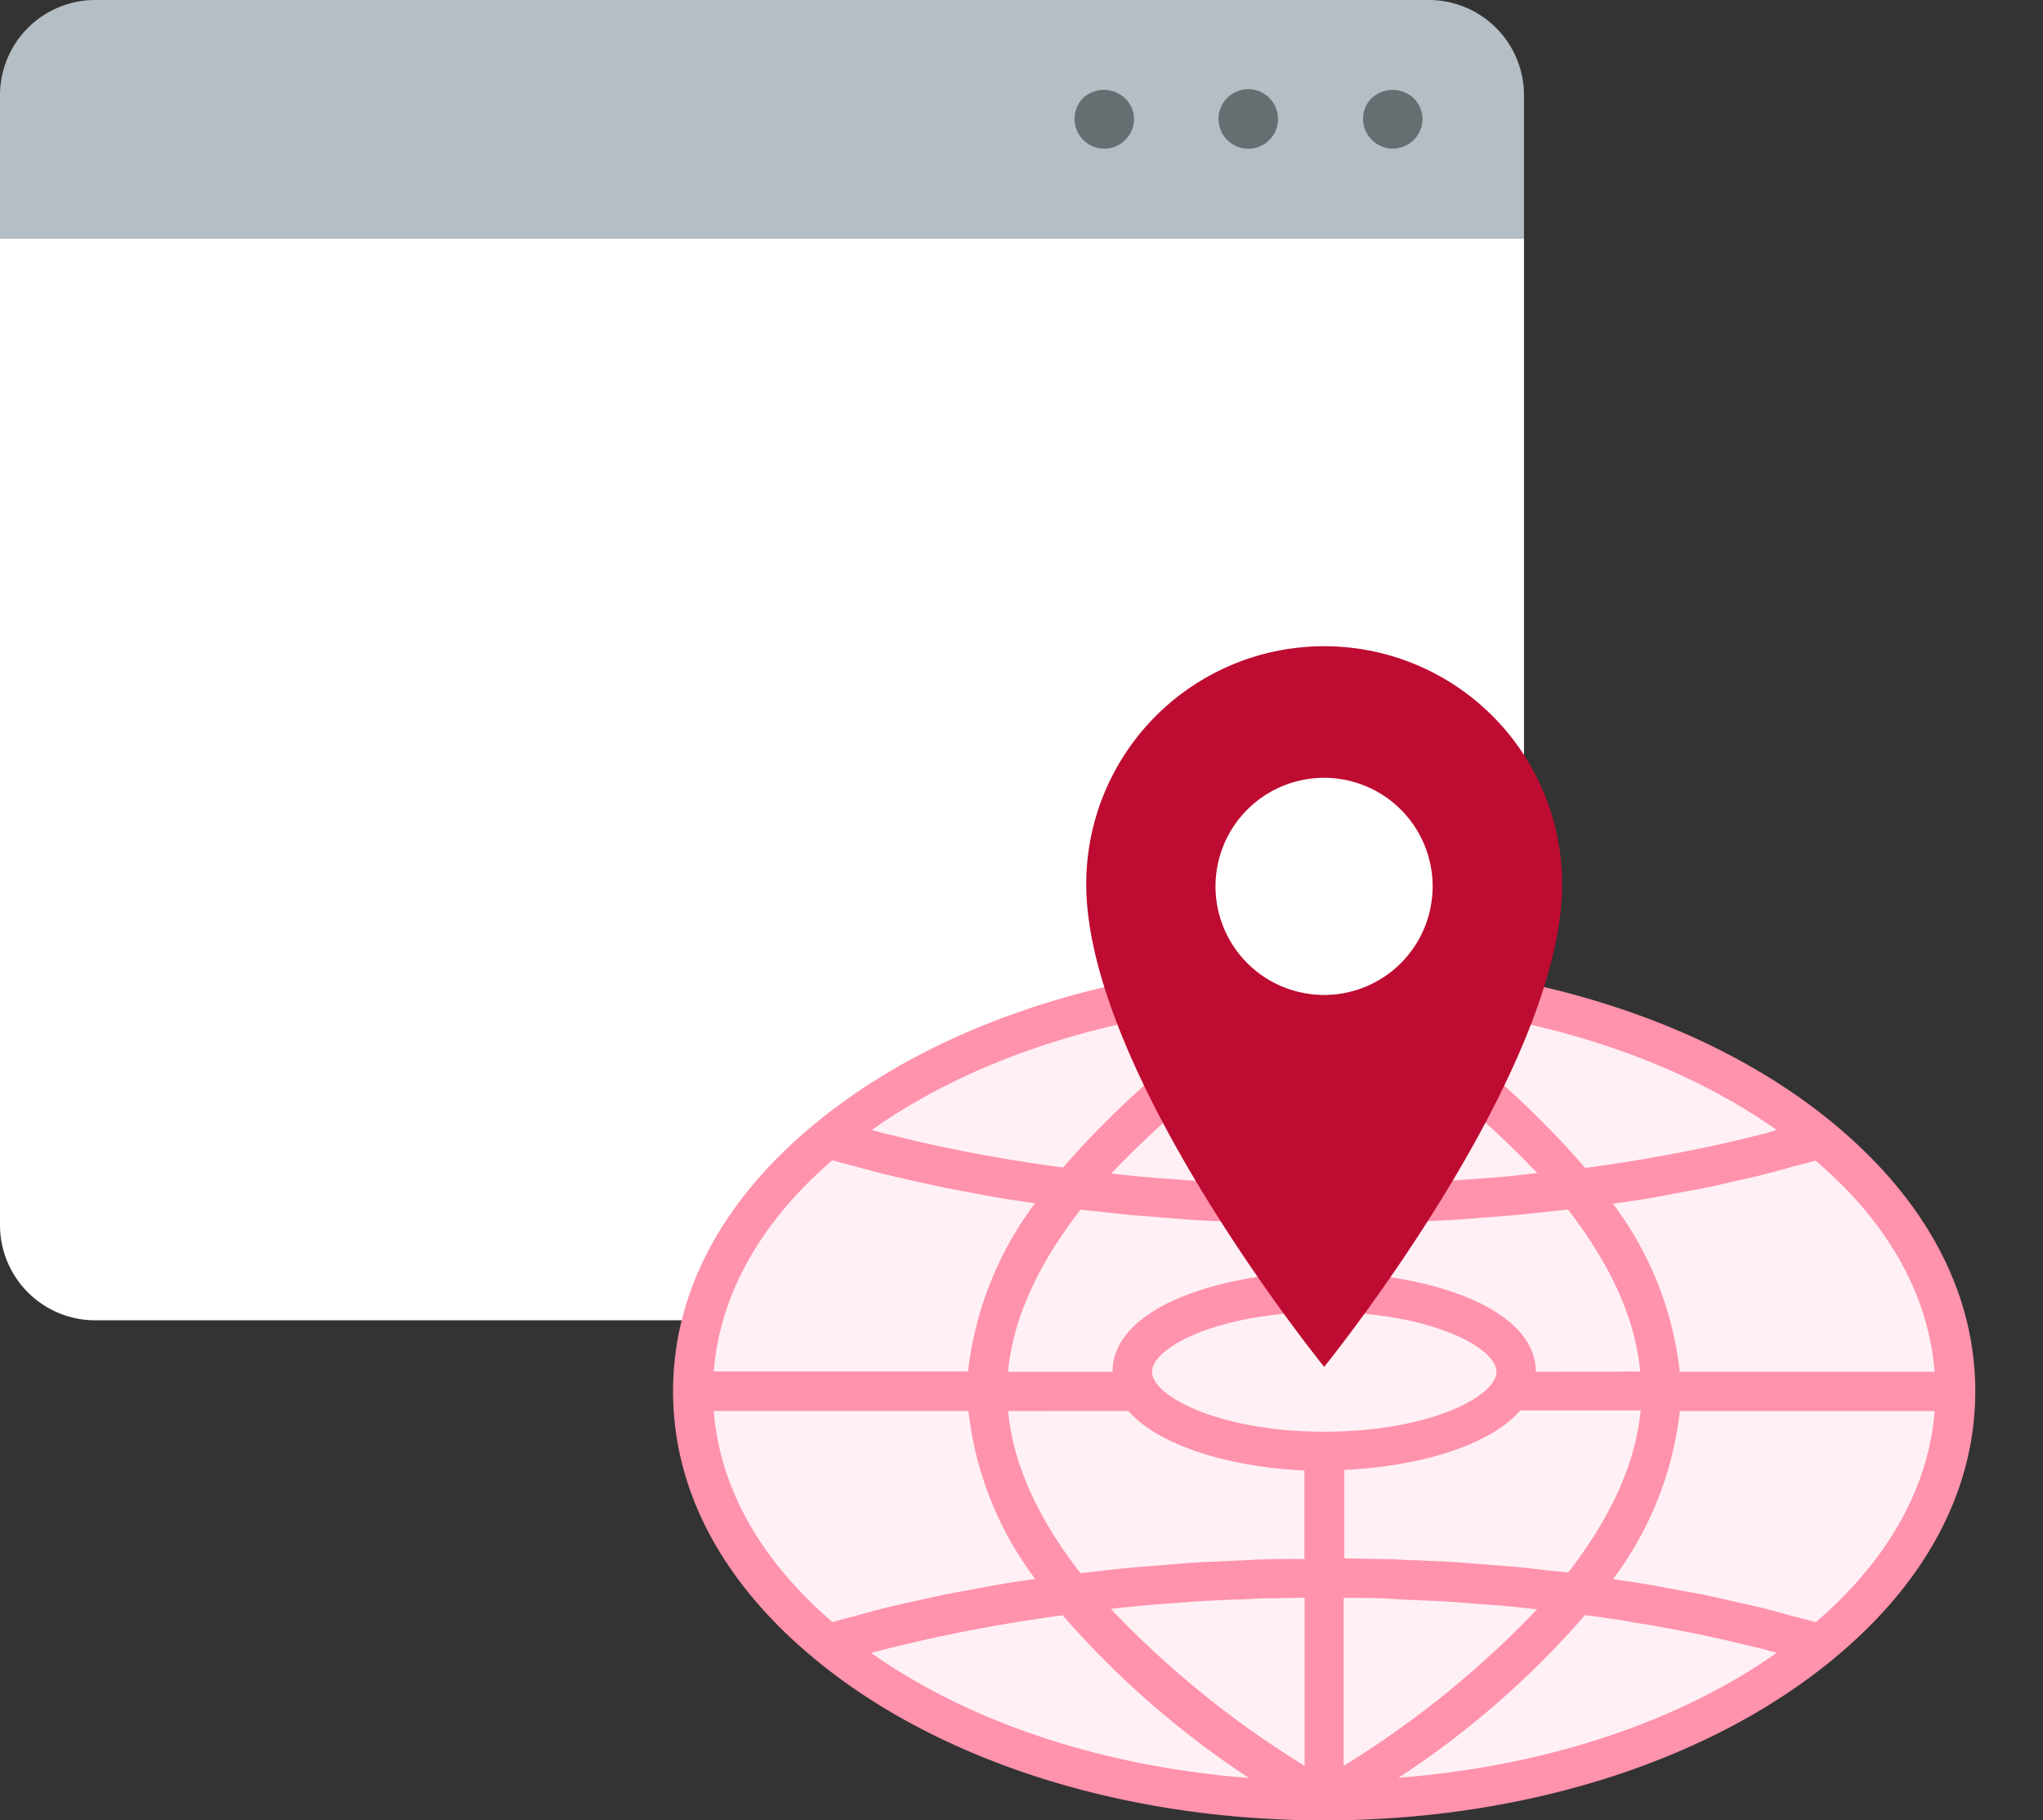
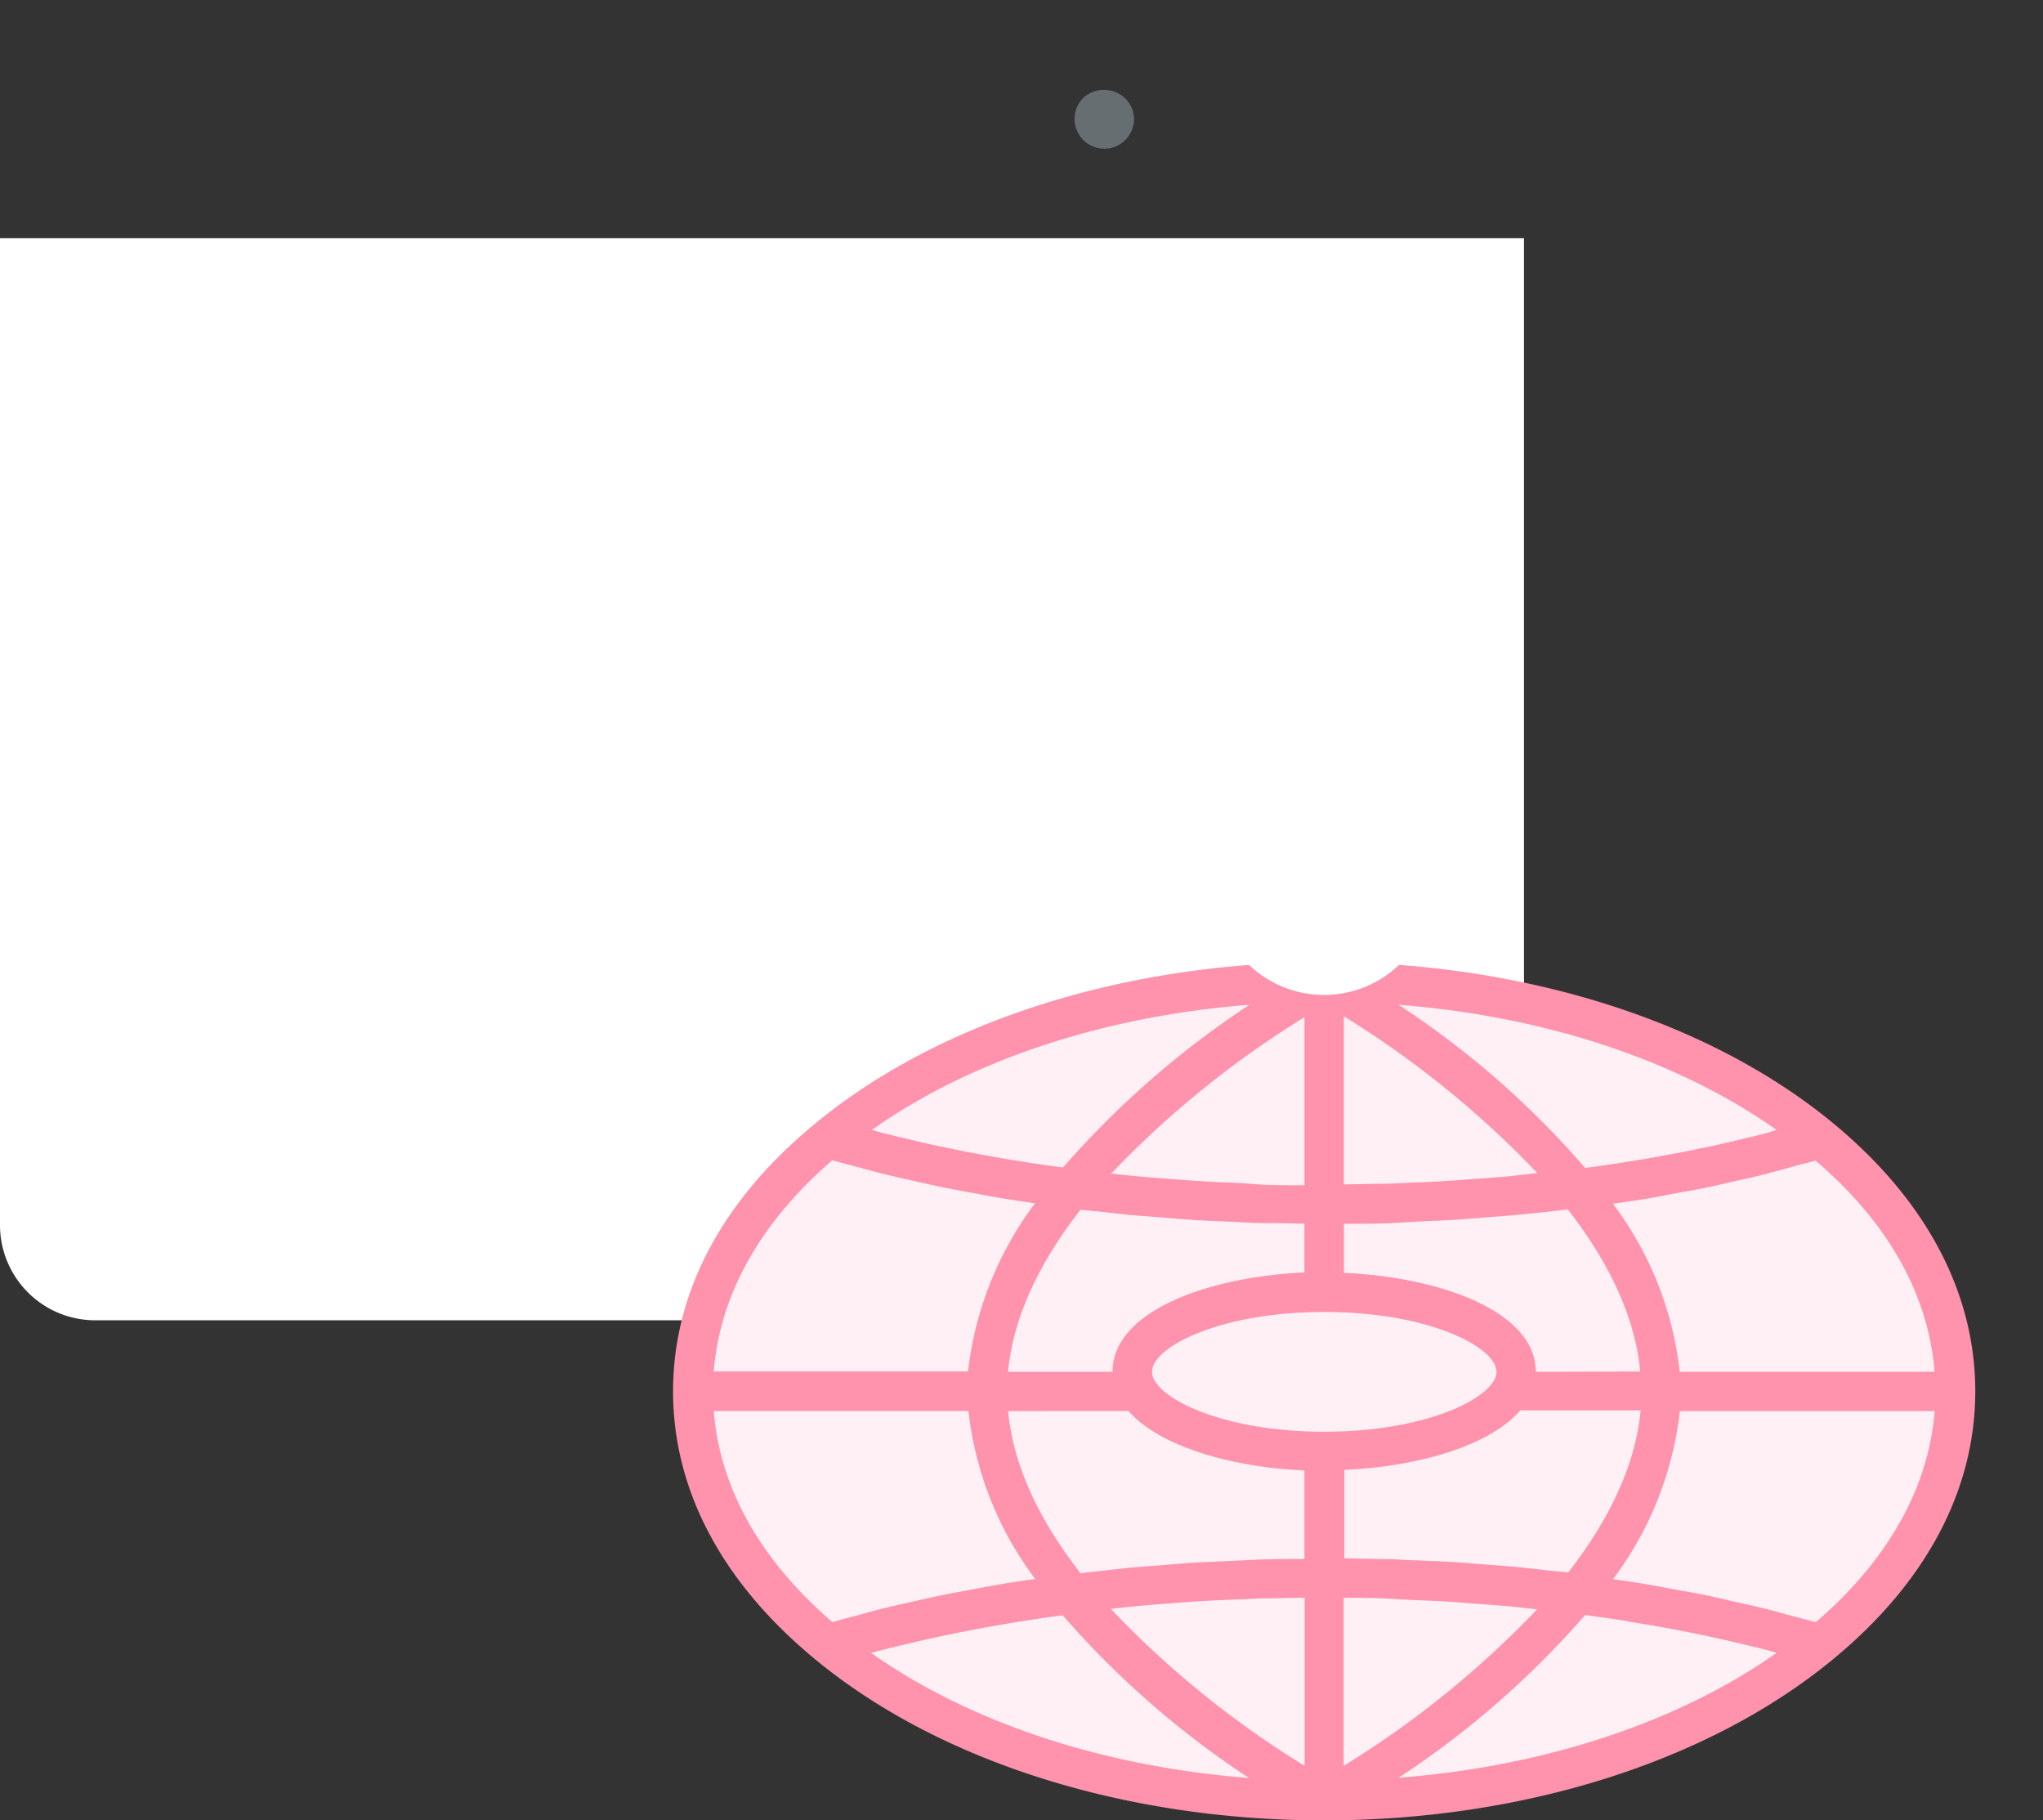
<svg xmlns="http://www.w3.org/2000/svg" id="Group_60" data-name="Group 60" width="144.71" height="128.93" viewBox="0 0 144.71 128.93">
  <rect x="0" y="0" width="144.71" height="128.93" fill="#333333" stroke="none" />
  <defs>
    <clipPath id="clip-path">
      <rect id="Rectangle_113" data-name="Rectangle 113" width="101.83" height="83.158" rx="6.88" transform="translate(0 0)" fill="#d5d7fd" />
    </clipPath>
  </defs>
  <g id="Слой_2" data-name="Слой 2" transform="translate(0)">
    <g id="layer_1" data-name="layer 1" transform="translate(0)">
      <path id="Path_240" data-name="Path 240" d="M0,22.8V92.7a6.747,6.747,0,0,0,6.747,6.747H101.2a6.747,6.747,0,0,0,6.747-6.747V22.8Z" transform="translate(0 -5.933)" fill="#fff" />
-       <path id="Path_241" data-name="Path 241" d="M101.2,0H6.747A6.747,6.747,0,0,0,0,6.747v10.12H107.948V6.747A6.747,6.747,0,0,0,101.2,0Z" transform="translate(0 0)" fill="#b4bec4" />
-       <path id="Path_242" data-name="Path 242" d="M134.09,9.186a2.175,2.175,0,0,0-2.959,0,2.027,2.027,0,0,0-.621,1.48,2.1,2.1,0,0,0,.621,1.48,2.1,2.1,0,0,0,3.588-1.5,2.108,2.108,0,0,0-.629-1.457Z" transform="translate(-33.962 -2.239)" fill="#676e72" />
-       <path id="Path_243" data-name="Path 243" d="M118.778,8.54a2.108,2.108,0,1,0,2.108,2.108,2.108,2.108,0,0,0-2.108-2.108Z" transform="translate(-30.36 -2.222)" fill="#676e72" />
      <path id="Path_244" data-name="Path 244" d="M103.487,9.185a2.108,2.108,0,0,0,2.981,2.981,2.108,2.108,0,0,0,.629-1.48,2.034,2.034,0,0,0-.629-1.48,2.168,2.168,0,0,0-2.981-.022Z" transform="translate(-26.772 -2.238)" fill="#676e72" />
    </g>
  </g>
  <g id="Mask_Group_17" data-name="Mask Group 17" transform="translate(42.879 45.772)" clip-path="url(#clip-path)">
    <g id="Слой_2-2" data-name="Слой 2" transform="translate(4.795 0)">
      <g id="layer_1-2" data-name="layer 1" transform="translate(0 0)">
        <path id="Path_229" data-name="Path 229" d="M91.365,61.133c0-16.012-20.055-28.992-44.753-28.992S1.889,45.121,1.889,61.133,21.944,90.125,46.611,90.125,91.365,77.146,91.365,61.133Z" transform="translate(-0.492 -8.364)" fill="#fff0f5" />
        <path id="Path_230" data-name="Path 230" d="M92.239,60.641c0-6.994-3.491-13.562-10.084-19h0c-8.774-7.239-21.935-11.394-36.023-11.394S18.9,34.407,10.1,41.652C3.485,47.079,0,53.622,0,60.641s3.485,13.568,10.084,19h0c8.774,7.239,21.935,11.394,36.03,11.394s27.237-4.155,36.036-11.4C88.755,74.2,92.239,67.636,92.239,60.641Zm-2.883-1.379H71.307a24.185,24.185,0,0,0-4.738-11.908h.05c.746-.113,1.5-.213,2.231-.332s1.4-.257,2.106-.389,1.467-.263,2.187-.407,1.341-.3,2.005-.451,1.448-.313,2.156-.5,1.253-.332,1.88-.508,1.172-.3,1.742-.464C86.066,48.684,88.93,53.823,89.357,59.263Zm-21.64,17.7c.627.094,1.253.2,1.88.307.758.138,1.51.276,2.256.426.627.119,1.2.238,1.786.37.746.163,1.479.332,2.206.508.57.132,1.147.269,1.7.414l.627.182C71.138,84.118,61.7,87.214,51.39,88.016A63.839,63.839,0,0,0,64.6,76.491l.8.107c.783.113,1.554.213,2.319.351ZM14.721,78.992q.84-.219,1.692-.414,1.09-.263,2.2-.508c.627-.132,1.21-.251,1.817-.376.733-.144,1.467-.282,2.212-.414q.94-.169,1.88-.32c.627-.1,1.485-.232,2.231-.338l.846-.113a64.3,64.3,0,0,0,13.2,11.525c-10.3-.8-19.741-3.9-26.773-8.862ZM24.5,44.334c-.627-.094-1.216-.194-1.817-.307-.771-.132-1.535-.276-2.294-.426l-1.761-.363c-.752-.163-1.492-.338-2.225-.514-.564-.138-1.134-.269-1.692-.414l-.627-.182c7.013-4.957,16.451-8.06,26.748-8.862A64.668,64.668,0,0,0,27.625,44.792l-.758-.1C26.077,44.579,25.288,44.466,24.5,44.334Zm53.014-1.993c-.558.144-1.122.276-1.686.414-.733.175-1.473.351-2.225.514l-1.767.363c-.758.15-1.517.288-2.287.426-.627.113-1.21.213-1.824.307-.777.132-1.561.244-2.35.357l-.771.1A63.009,63.009,0,0,0,51.39,33.267c10.3.8,19.735,3.9,26.773,8.862ZM59.243,45.412c-.852.075-1.711.138-2.57.2-.589.044-1.184.094-1.78.125-.934.063-1.88.1-2.826.138l-1.554.069c-1,0-2,.038-3,.044V34.081A68.819,68.819,0,0,1,61.23,45.2h-.144ZM52.262,75.419c.871.038,1.742.069,2.607.119.627.038,1.253.094,1.88.144.821.056,1.642.119,2.457.188.627.063,1.253.138,1.918.207h.088A68.819,68.819,0,0,1,47.5,87.176V75.269c.984,0,1.974,0,2.964.044C51.077,75.357,51.666,75.394,52.262,75.419Zm-21.214.627c.664-.069,1.329-.144,2-.207.783-.069,1.573-.132,2.356-.188.664-.05,1.322-.107,1.987-.144.834-.05,1.673-.081,2.507-.119.627,0,1.253-.063,1.88-.081.984,0,1.974-.038,2.958-.044V87.17a67.75,67.75,0,0,1-13.712-11.1Zm2.877-16.783c0-1.73,4.75-4.237,12.2-4.237s12.2,2.507,12.2,4.237-4.75,4.243-12.2,4.243S33.924,60.974,33.924,59.263Zm6.267-13.368c-.953-.038-1.88-.075-2.845-.138-.589-.031-1.178-.081-1.761-.125-.865-.063-1.73-.125-2.582-.207-.627-.056-1.222-.125-1.83-.188h-.15A68.568,68.568,0,0,1,44.728,34.144V46.052c-1,0-2,0-3-.044ZM30.12,47.907c.727.075,1.448.169,2.181.238s1.567.125,2.356.188,1.473.125,2.219.175,1.611.075,2.413.113,1.467.081,2.206.107c.909,0,1.817,0,2.726.038h.5v3.459c-6.825.307-13.593,2.745-13.593,7.038h-7.4c.382-4.1,2.425-8,5.133-11.481Zm2.137,14.132c2.193,2.507,7.307,3.986,12.465,4.212v6.267h-.157c-1.022,0-2.049,0-3.071.044l-2.212.107c-.8.038-1.611.063-2.407.113s-1.523.119-2.288.182-1.529.107-2.281.182-1.523.169-2.281.251c-.389.044-.777.081-1.166.132-2.707-3.485-4.744-7.37-5.127-11.488ZM61.869,73.32c-.627-.069-1.253-.15-1.88-.213-.884-.081-1.774-.144-2.664-.213-.627-.044-1.253-.107-1.918-.15-.928-.056-1.88-.088-2.8-.132-.627,0-1.216-.063-1.824-.081-1.078,0-2.156-.044-3.234-.056V66.207c5.158-.226,10.266-1.673,12.465-4.212h8.523c-.389,4.1-2.425,8-5.133,11.481Zm-.758-14.057c0-4.274-6.768-6.712-13.593-7.007V48.778h.558c.89,0,1.78,0,2.664-.038l2.269-.132c.79-.038,1.573-.063,2.35-.113s1.523-.119,2.281-.175,1.535-.113,2.294-.188,1.485-.15,2.237-.232l1.21-.138c2.7,3.478,4.744,7.376,5.126,11.481ZM11.281,44.278c.57.163,1.172.313,1.755.47s1.253.345,1.88.5,1.441.338,2.162.5,1.316.3,1.993.439,1.479.282,2.219.42,1.372.263,2.074.376,1.517.232,2.275.345h0a24.36,24.36,0,0,0-4.744,11.908H2.883C3.309,53.823,6.173,48.684,11.281,44.278Zm-8.4,17.761H20.926a24.162,24.162,0,0,0,4.738,11.908H25.6c-.74.107-1.485.207-2.212.332s-1.385.244-2.074.376-1.5.269-2.231.42-1.291.282-1.93.426c-.752.169-1.5.332-2.237.514-.627.15-1.184.32-1.774.476s-1.253.32-1.849.5C6.173,72.6,3.309,67.46,2.883,62.039ZM80.94,77c-.627-.182-1.253-.332-1.88-.5s-1.134-.32-1.717-.464c-.777-.188-1.579-.364-2.375-.545-.589-.132-1.178-.276-1.78-.4-.808-.163-1.642-.307-2.463-.457-.627-.113-1.216-.232-1.836-.332-.758-.132-1.535-.238-2.313-.351a24.267,24.267,0,0,0,4.738-11.908H89.363C88.93,67.46,86.066,72.6,80.94,77Z" transform="translate(0 -7.872)" fill="#ff92ac" />
-         <path id="Path_231" data-name="Path 231" d="M56.415,0A16.846,16.846,0,0,0,39.562,16.852c0,13.418,16.852,34.187,16.852,34.187S73.267,30.27,73.267,16.852A16.846,16.846,0,0,0,56.415,0Z" transform="translate(-10.295 0)" fill="#be0b31" />
        <path id="Path_232" data-name="Path 232" d="M67.319,20.287a7.69,7.69,0,1,1-7.683-7.69A7.69,7.69,0,0,1,67.319,20.287Z" transform="translate(-13.516 -3.278)" fill="#fff" />
      </g>
    </g>
  </g>
</svg>